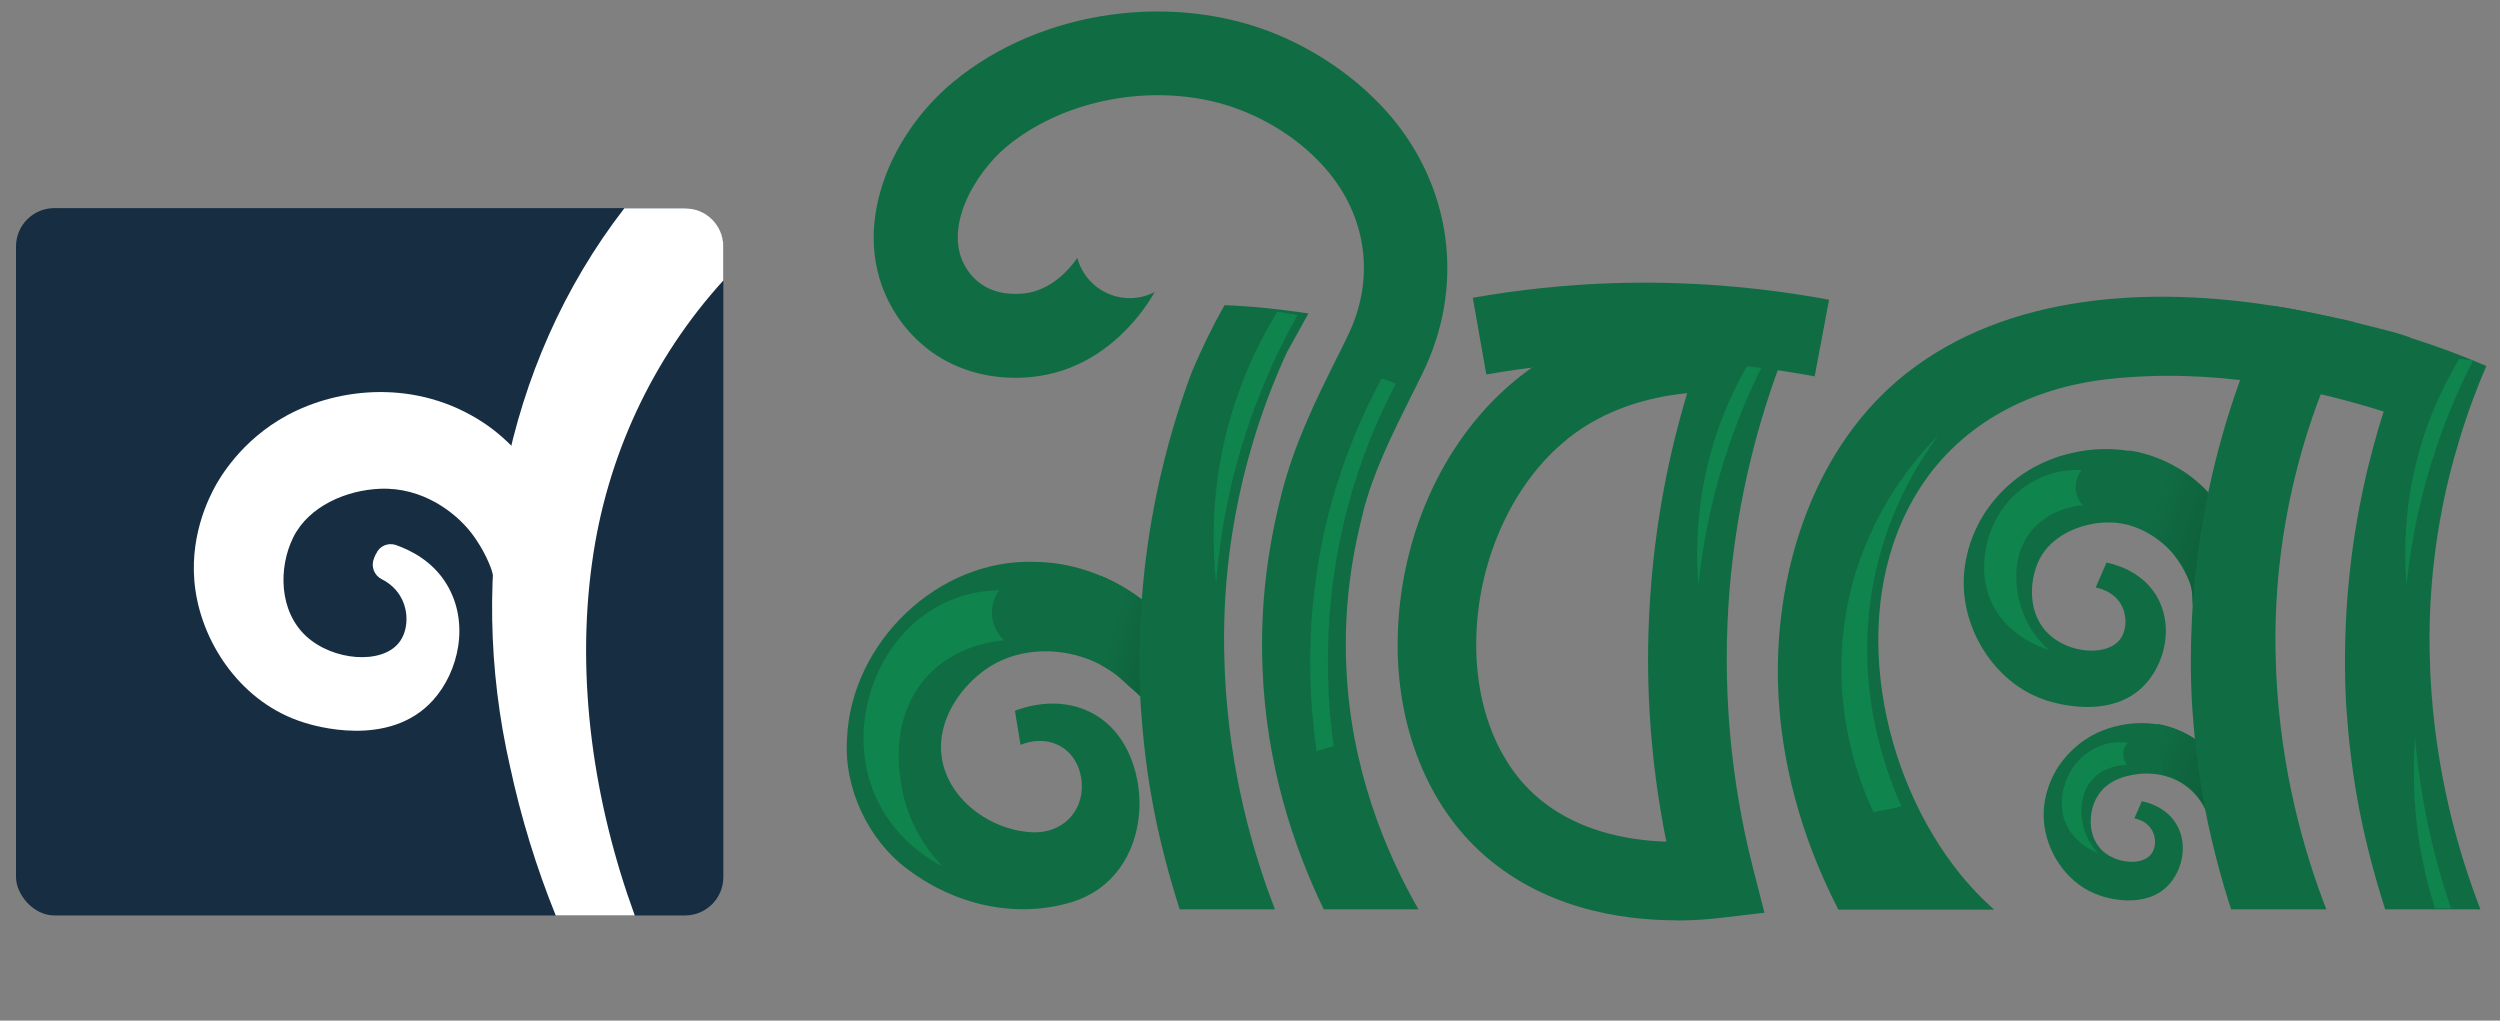
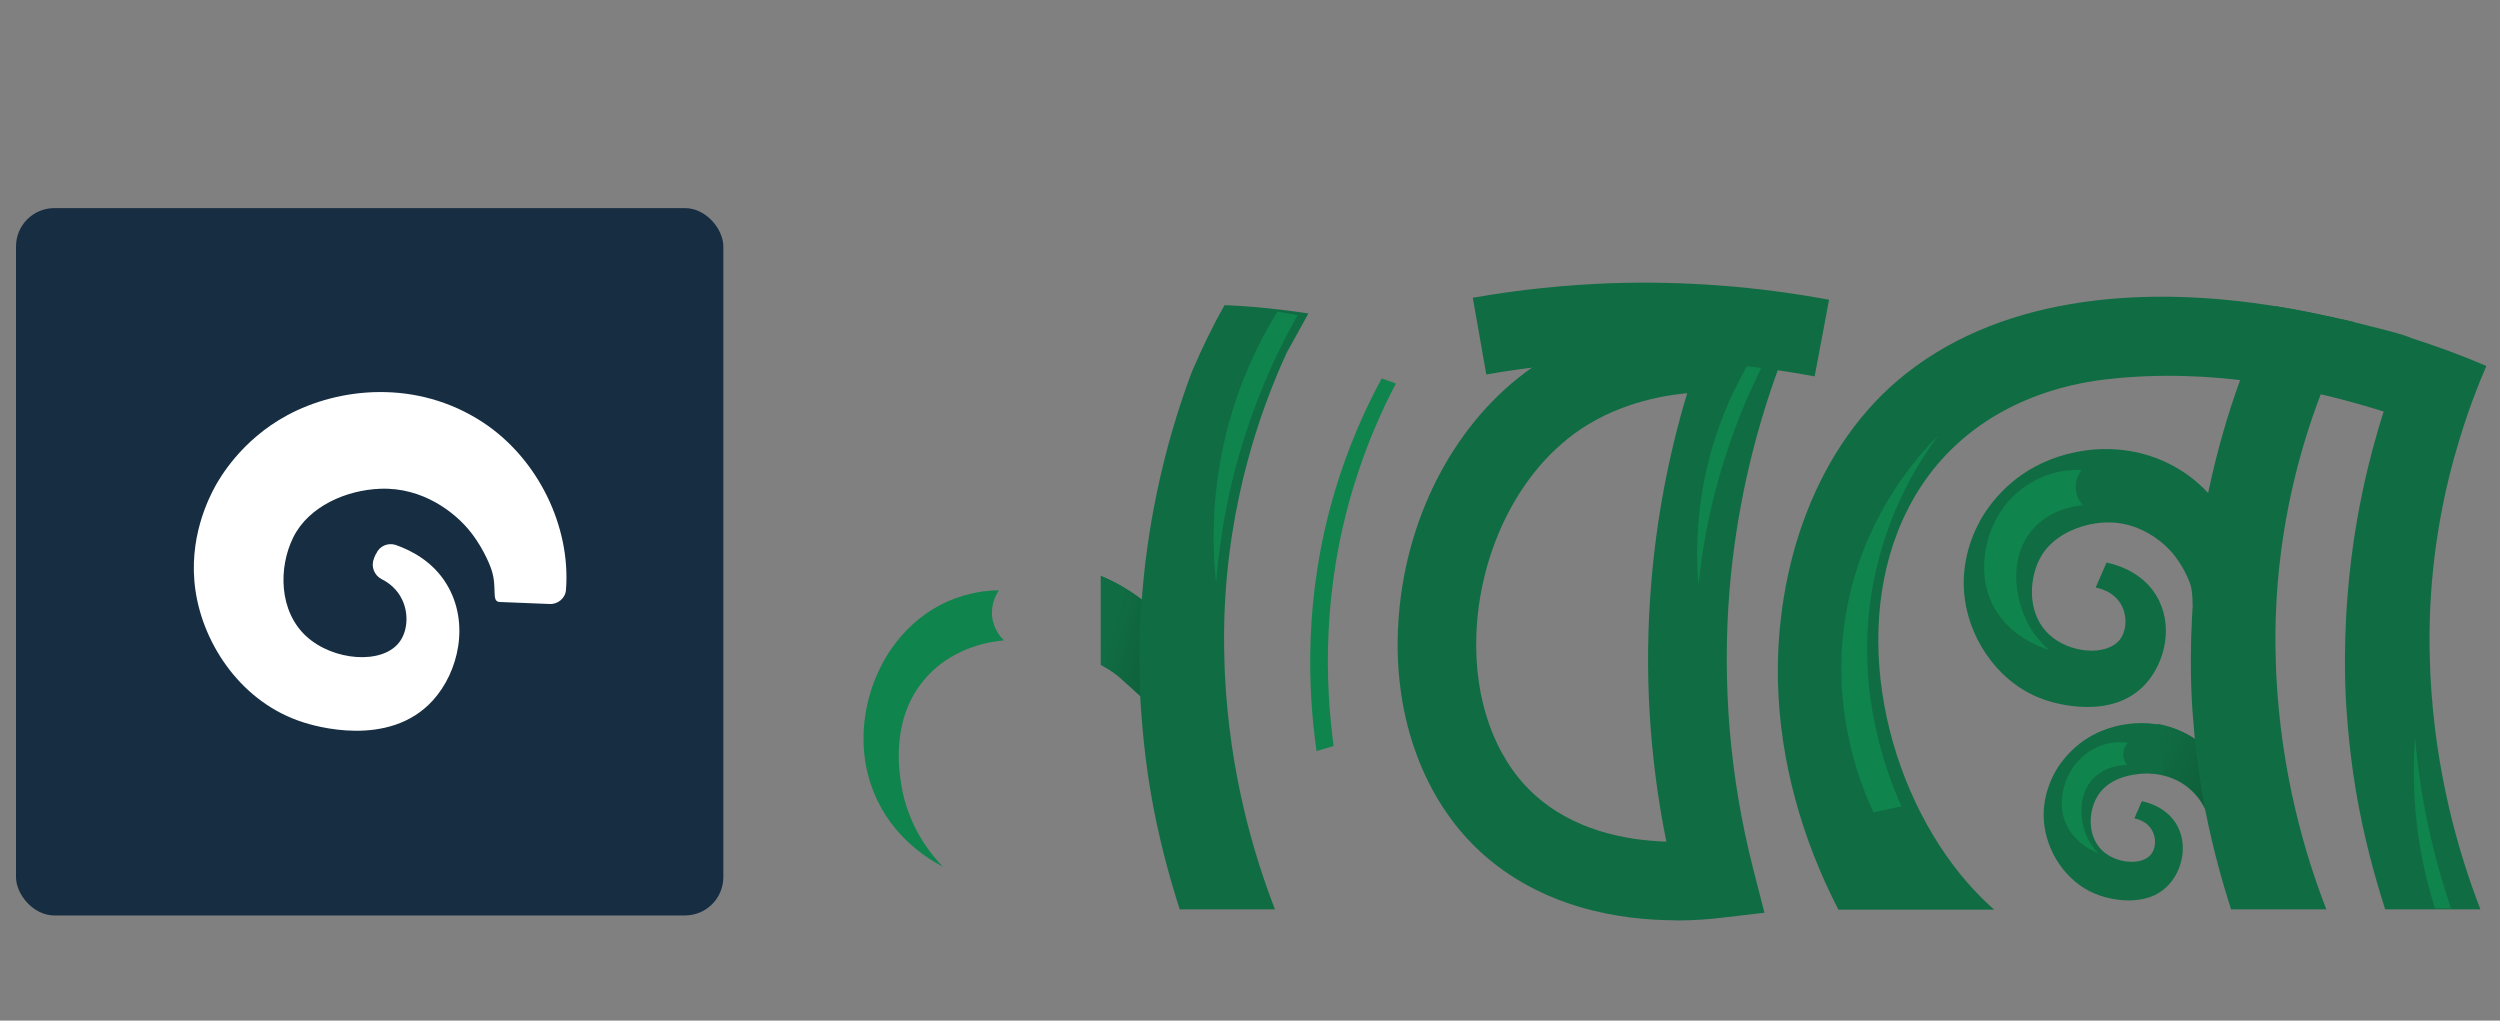
<svg xmlns="http://www.w3.org/2000/svg" viewBox="115.001 0 138.867 56.691" data-name="Layer 1" id="a" style="max-height: 500px" width="138.867" height="56.691">
  <rect x="115.001" y="0" width="138.867" height="56.691" fill="#808080" stroke="none" />
  <defs>
    <style>
      .e {
        fill: url(#c);
      }

      .e, .f, .g, .h, .i, .j, .k {
        stroke-width: 0px;
      }

      .f {
        fill: url(#b);
      }

      .g {
        fill: #fff;
      }

      .h {
        fill: url(#d);
      }

      .i {
        fill: #172d42;
      }

      .j {
        fill: #106c43;
      }

      .k {
        fill: #10844d;
      }
    </style>
    <linearGradient gradientUnits="userSpaceOnUse" y2="29.08" x2="234.32" y1="31.52" x1="241.7" id="b">
      <stop stop-color="#0d5936" offset="0" />
      <stop stop-color="#0e603b" offset="0.53" />
      <stop stop-color="#106c43" offset="1" />
    </linearGradient>
    <linearGradient href="#b" y2="35.21" x2="176.73" y1="36.76" x1="182.49" id="c" />
    <linearGradient href="#b" y2="42.06" x2="234.44" y1="45.33" x1="241.37" id="d" />
  </defs>
-   <path d="M171.36,39.49c.45-.18,2.32-.85,4.17.05,2.31,1.13,2.89,3.89,2.75,5.6-.19,2.35-1.49,4.29-3.78,4.98-3.13.93-6.5.12-9.08-1.83-2.19-1.62-3.56-4.52-3.37-7.27.23-5.34,5.06-10,10.43-9.81,3.76.03,7.47,2.45,8.91,5.82,0,0-2.94,1.74-2.94,1.74-.01,0-1.21-1.1-1.33-1.2-.6-.48-1.29-.85-2.03-1.08-1.76-.56-3.79-.39-5.32.68-1.38.97-2.5,2.59-2.5,4.32,0,2.63,2.56,4.62,5.06,4.74,1.6.08,2.85-1.08,2.76-2.7-.01-.21-.08-1.38-1.1-2.03-1.07-.67-2.22-.16-2.3-.12,0-.03-.15-.88-.15-.91,0-.03-.16-.94-.16-.97Z" class="j" />
  <path d="M232.02,31.25c.37.08,1.91.43,2.75,1.82.99,1.63.51,3.7-.58,4.91-1.87,2.07-5.08,1.06-5.47.94-2.58-.81-4.23-3.24-4.57-5.57-.33-2.21.57-3.93.83-4.41.17-.31,1.08-1.95,3.04-3.01,2.18-1.18,5.48-1.55,8.28.3,2.48,1.64,3.91,4.83,3.43,7.69,0,0-2.7-.11-2.7-.11-.41,0-.11-.55-.37-1.37,0,0-.26-.8-.88-1.59-.65-.82-2.03-1.9-3.83-1.83-1.41.06-3.01.73-3.67,2.06-.63,1.28-.61,3.12.56,4.18,1.13,1.04,3.18,1.2,3.91.27.36-.46.42-1.21.14-1.82-.42-.9-1.4-1.06-1.48-1.07,0-.02.28-.65.29-.67.01-.03.3-.69.31-.72Z" class="j" />
  <path d="M233.99,44.51c.26.05,1.31.3,1.89,1.25.68,1.12.35,2.55-.4,3.37-1.28,1.42-3.5.73-3.76.64-1.78-.56-2.91-2.23-3.15-3.83-.23-1.52.39-2.7.57-3.03.11-.21.75-1.34,2.09-2.07,1.5-.81,3.77-1.06,5.7.21,1.71,1.13,2.69,3.32,2.36,5.29-.49-.07-.97-.15-1.46-.22-.04-.32-.19-1.3-1.01-2.12-1.15-1.16-2.66-1.04-2.88-1.02-.41.04-1.9.16-2.52,1.41-.44.88-.42,2.14.38,2.88.78.71,2.19.82,2.69.18.25-.32.29-.83.09-1.25-.29-.62-.96-.73-1.02-.74,0-.02.19-.45.2-.46,0-.02.2-.47.21-.49Z" class="j" />
  <path d="M181.39,37.02l-2.94,1.74s-1.21-1.1-1.33-1.2c-.3-.24-.63-.45-.97-.63v-4.94c2.32.97,4.28,2.8,5.24,5.04Z" class="j" />
  <path d="M250,37.46c.27,5.44,1.55,9.87,2.78,13.05h-5.29c-.53-1.65-1.2-4.02-1.63-6.61-.42-2.51-.53-4.69-.55-4.97-.04-.74-.05-1.38-.05-1.61-.03-2.16.08-5.78.97-10,.33-1.59.74-3.09,1.18-4.48.24-.75.48-1.46.74-2.15.28-.66.57-1.29.86-1.89,1.39.45,2.76.95,4.1,1.53-.49,1.13-1.01,2.49-1.49,4.07-.84,2.73-1.53,6.09-1.65,9.95-.04,1.2,0,2.24.03,3.11Z" class="j" />
-   <path d="M239.74,33.89l-2.7-.1c-.41,0-.11-.56-.37-1.37,0,0-.26-.8-.88-1.59-.47-.59-1.31-1.31-2.41-1.65l-.11-4.16c1.03.16,2.06.54,3.04,1.18,2.49,1.64,3.92,4.83,3.43,7.69Z" class="f" />
  <path d="M181.39,37.02l-2.94,1.74s-1.21-1.1-1.33-1.2c-.3-.24-.63-.45-.97-.63v-4.94c2.32.97,4.28,2.8,5.24,5.04Z" class="e" />
  <rect ry="2.13" rx="2.13" height="39.29" width="39.29" y="11.56" x="115.89" class="i" />
-   <path d="M147.89,31.24c-.91,6.53.1,13.38,2.37,19.61h-4.39c-1.08-2.67-1.93-5.44-2.54-8.28-2.45-10.74-.39-22.28,6.35-31h3.37c1.17,0,2.13.95,2.13,2.13v1.88c-3.94,4.33-6.49,9.8-7.29,15.67Z" class="g" />
  <path d="M135.9,30.75c.18-.42.65-.62,1.08-.48.83.29,2.06.9,2.83,2.18,1.3,2.14.67,4.87-.76,6.45-2.45,2.71-6.68,1.39-7.18,1.23-3.39-1.06-5.56-4.26-6.01-7.32-.43-2.9.75-5.16,1.09-5.79.22-.4,1.42-2.56,4-3.95,2.86-1.55,7.2-2.03,10.89.4,3.03,2,4.87,5.75,4.6,9.29-.03.46-.44.81-.9.79-1.05-.04-2.75-.11-2.75-.11-.54,0-.14-.73-.49-1.8,0,0-.34-1.05-1.16-2.09-.85-1.08-2.66-2.5-5.03-2.4-1.85.07-3.96.96-4.82,2.7-.83,1.68-.8,4.1.73,5.5,1.49,1.36,4.18,1.57,5.14.35.48-.6.56-1.59.18-2.39-.28-.59-.74-.94-1.14-1.14s-.61-.7-.43-1.13c0-.01,0-.02,0-.02,0-.01.05-.12.11-.25Z" class="g" />
  <path d="M170.79,35.59c-.12-.11-.59-.57-.68-1.34-.08-.77.29-1.33.38-1.46-.62,0-1.66.1-2.81.6-1.69.74-2.62,1.92-2.97,2.38-1.67,2.19-2.45,5.73-.93,8.78,1.04,2.09,2.77,3.16,3.59,3.59-.62-.64-1.94-2.21-2.31-4.58-.13-.84-.59-3.79,1.46-6.01,1.55-1.67,3.61-1.92,4.25-1.98Z" class="k" />
  <path d="M230.71,28.07c-.08-.08-.39-.42-.41-.96-.02-.54.26-.91.33-1-.43-.02-1.16,0-1.98.3-.3.11-1.31.51-2.17,1.53-.18.22-.92,1.13-1.17,2.54-.08.47-.27,1.64.27,2.88.86,2,2.91,2.64,3.24,2.74-.31-.27-.78-.74-1.16-1.44-.72-1.35-1.12-3.64.22-5.22.95-1.12,2.33-1.33,2.83-1.38Z" class="k" />
  <path d="M233.15,42.48c-.04-.05-.22-.28-.21-.62.01-.34.21-.56.25-.61-.27-.03-.72-.06-1.25.09-.19.05-.84.25-1.43.85-.13.13-.63.66-.86,1.53-.08.29-.25,1.01.02,1.81.44,1.29,1.69,1.79,1.89,1.87-.18-.18-.45-.5-.65-.95-.38-.87-.52-2.33.4-3.24.65-.65,1.52-.71,1.83-.72Z" class="k" />
  <path d="M208.1,51.12c-3.05,0-7.5-.66-10.95-3.88-3.05-2.86-4.69-7.3-4.5-12.18.21-5.62,2.7-10.87,6.66-14.05h0c4.45-3.58,9.81-3.75,12.62-3.54l2.88.22-1,2.71c-1.47,4-2.39,8.17-2.74,12.39-.42,5.2.02,10.41,1.32,15.49l.62,2.42-2.48.29c-.61.07-1.45.14-2.43.14ZM202.04,24.41h0c-2.94,2.36-4.87,6.51-5.03,10.81-.14,3.62,1,6.84,3.13,8.83,2.22,2.08,5.18,2.63,7.42,2.7-.95-4.72-1.24-9.53-.84-14.32.29-3.59.96-7.14,2-10.59-2.07.2-4.55.85-6.68,2.56Z" class="j" />
  <path d="M183.01,34.35c-.04,1.2,0,2.24.03,3.11.27,5.44,1.55,9.87,2.78,13.05h-5.29c-.53-1.65-1.2-4.02-1.63-6.61-.42-2.51-.53-4.69-.55-4.97-.04-.74-.05-1.38-.05-1.61-.03-2.16.08-5.78.97-10,.51-2.44,1.18-4.65,1.92-6.63.6-1.41,1.22-2.67,1.83-3.74,1.56.06,3.13.23,4.66.46-.4.73-.8,1.45-1.2,2.17-1.39,3.02-3.27,8.16-3.47,14.76Z" class="j" />
  <path d="M249.02,18.81c-.52-.25-1.85-.56-3.2-.9-.29-.07-.58-.14-.87-.2-.93-.21-2.13-.47-3.55-.7-6.86-1.11-14.84-.74-20.51,3.73-5.08,4-7.27,10.82-7.13,17.12.1,4.4,1.34,8.77,3.36,12.67h8.65c-.48-.43-1.35-1.25-2.24-2.43-4.33-5.71-5.9-14.8-1.85-21.04,2.35-3.61,6.2-5.53,10.41-6,5.83-.65,11.28.53,15.32,1.8,1.47.46,2.67.92,3.48,1.25-.03-1.66-.31-4.55-1.88-5.29Z" class="j" />
-   <path d="M190.71,28.5c-.75,2.91-1.04,5.59-.93,8.44.22,5.72,2.2,10.41,4.01,13.57h-5.26c-1.68-3.48-3.2-8.04-3.4-13.39-.13-3.32.22-6.42,1.08-9.78.71-2.74,1.87-5.09,3-7.36.22-.43.44-.87.65-1.32,1.54-3.15,1.09-6.61-1.2-9.26-1.11-1.29-2.59-2.36-4.29-3.1-4.25-1.87-9.91-1.09-13.45,1.84-1.75,1.45-3.66,4.62-2.2,6.83.19.29.43.55.7.75.86.65,1.91.64,2.47.58,1.51-.17,2.53-1.36,2.95-1.97.35,1.28,1.52,2.23,2.91,2.23.5,0,.97-.12,1.39-.34h0c-.39.7-2.53,4.24-6.74,4.71-2.15.24-4.21-.29-5.8-1.49-.69-.53-1.29-1.16-1.77-1.89-2.89-4.37-.56-9.95,3.11-12.99,4.9-4.06,12.43-5.09,18.29-2.52,2.32,1.02,4.37,2.52,5.94,4.32,3.49,4.05,4.21,9.54,1.86,14.35-.22.46-.45.91-.67,1.35-1.07,2.15-2.08,4.18-2.66,6.44Z" class="j" />
-   <path d="M252.38,20.01c-.9,1.75-1.85,3.97-2.59,6.61-.61,2.18-.94,4.17-1.11,5.88-.13-1.48-.14-3.51.32-5.84.59-2.99,1.73-5.26,2.6-6.72.26.02.52.05.78.07Z" class="k" />
  <path d="M213.05,20.01c-.9,1.75-1.85,3.97-2.59,6.61-.61,2.18-.94,4.17-1.11,5.88-.13-1.48-.14-3.51.32-5.84.59-2.99,1.73-5.26,2.6-6.72.26.02.52.05.78.07Z" class="k" />
  <path d="M249.15,40.97c.15,1.71.42,3.65.92,5.74.32,1.36.69,2.61,1.08,3.75h-.89c-.4-1.24-.78-2.79-1-4.58-.23-1.89-.21-3.56-.11-4.9Z" class="k" />
  <path d="M192.54,21.3c-.84,1.6-1.67,3.5-2.34,5.69-1.79,5.85-1.58,11.05-1.12,14.45-.32.09-.63.19-.95.28-.47-3.31-.74-8.49,1-14.38.74-2.48,1.68-4.59,2.62-6.32.26.09.52.19.78.28Z" class="k" />
  <path d="M222.69,24.16c-1.13,1.51-2.68,4.03-3.47,7.47-1.44,6.22.58,11.33,1.4,13.16-.52.11-1.04.22-1.55.33-.69-1.46-2.68-6.18-1.33-12.05,1.08-4.7,3.74-7.69,4.95-8.91Z" class="k" />
  <path d="M187.07,17.5c-.37-.06-.74-.13-1.11-.19-.85,1.37-1.77,3.18-2.47,5.41-1.24,3.98-1.17,7.47-.94,9.68.23-2.92.87-6.64,2.5-10.67.63-1.57,1.32-2.97,2.02-4.21Z" class="k" />
  <path d="M239.3,46c-.49-.04-.99-.09-1.48-.13-.06-.32-.29-1.3-1.17-2.07-.48-.43-1.01-.65-1.49-.76l-.32-2.83c.58.1,1.15.3,1.71.61,1.8,1.02,2.94,3.16,2.74,5.17Z" class="h" />
  <path d="M241.41,34.35c-.04,1.2,0,2.24.03,3.11.27,5.44,1.55,9.87,2.78,13.05h-5.29c-.53-1.65-1.2-4.02-1.63-6.61-.42-2.51-.53-4.69-.55-4.97-.04-.74-.05-1.38-.05-1.61-.03-2.16.08-5.78.97-10,.48-2.28,1.09-4.36,1.77-6.23h0c.05-.13.09-.27.14-.4.59-1.39,1.21-2.63,1.81-3.69,1.42.23,2.61.5,3.55.7.29.06.58.13.87.2-.31.56-.62,1.12-.93,1.68-.31.67-.64,1.45-.97,2.32-1.17,3.06-2.34,7.31-2.5,12.44Z" class="j" />
  <path d="M215.81,20.91c-3.67-.69-7.41-.98-11.12-.85-2.38.08-4.78.33-7.13.74l-.75-4.26c2.55-.45,5.15-.72,7.73-.81,4.03-.13,8.08.18,12.06.92l-.8,4.25Z" class="j" />
</svg>